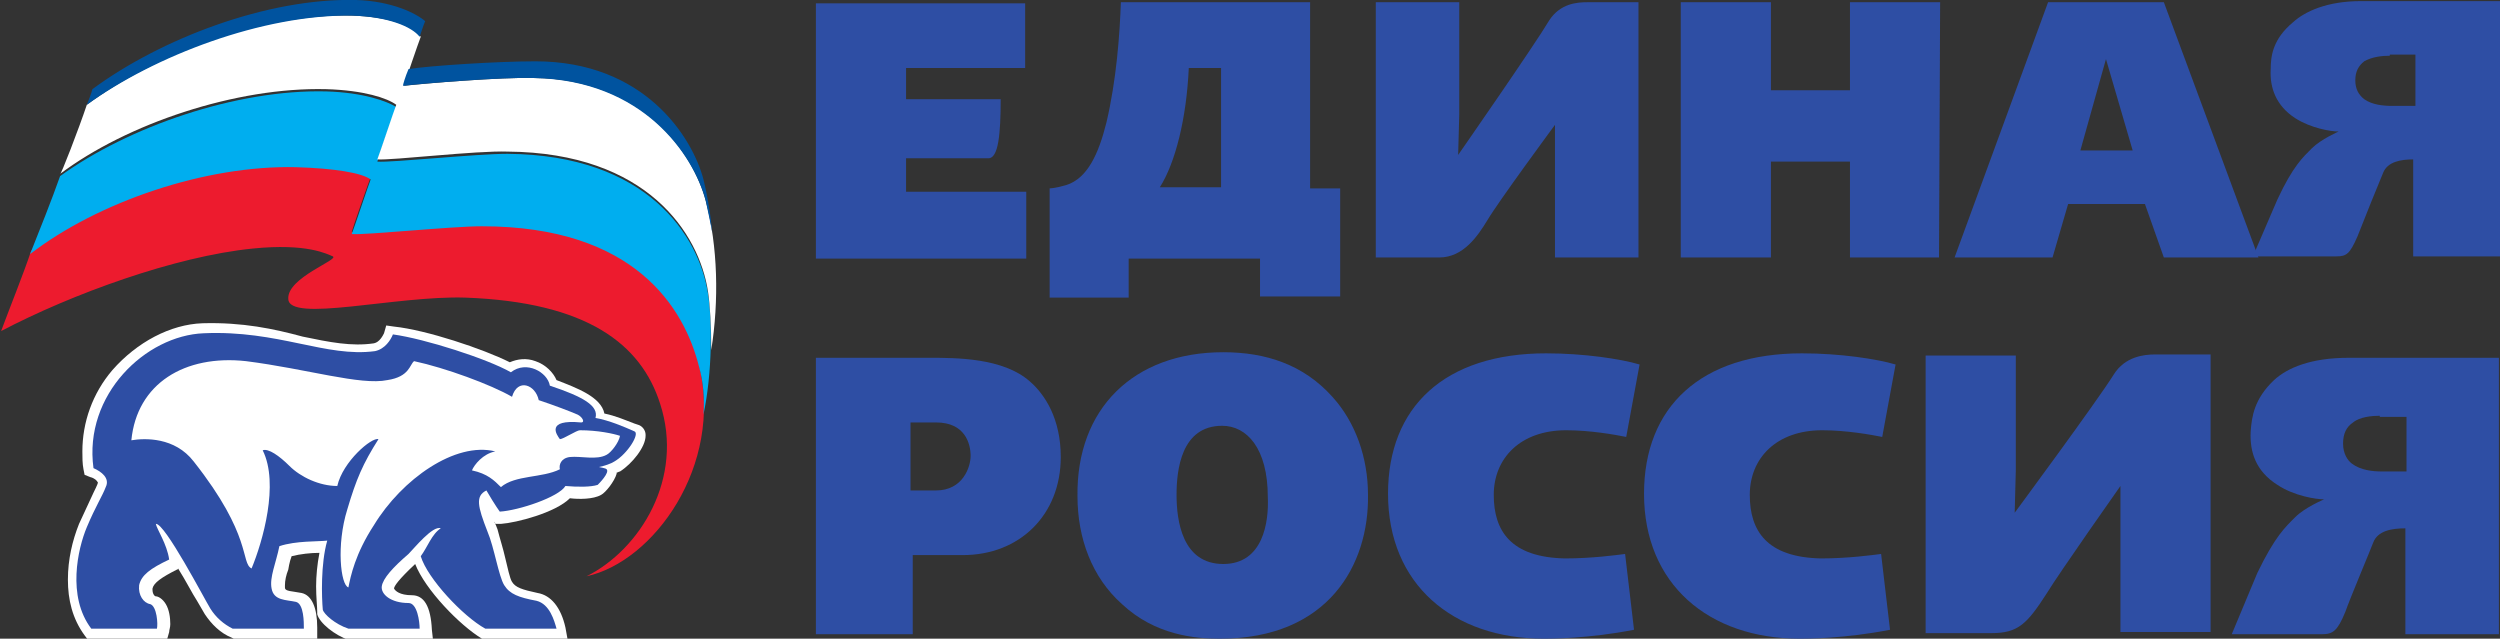
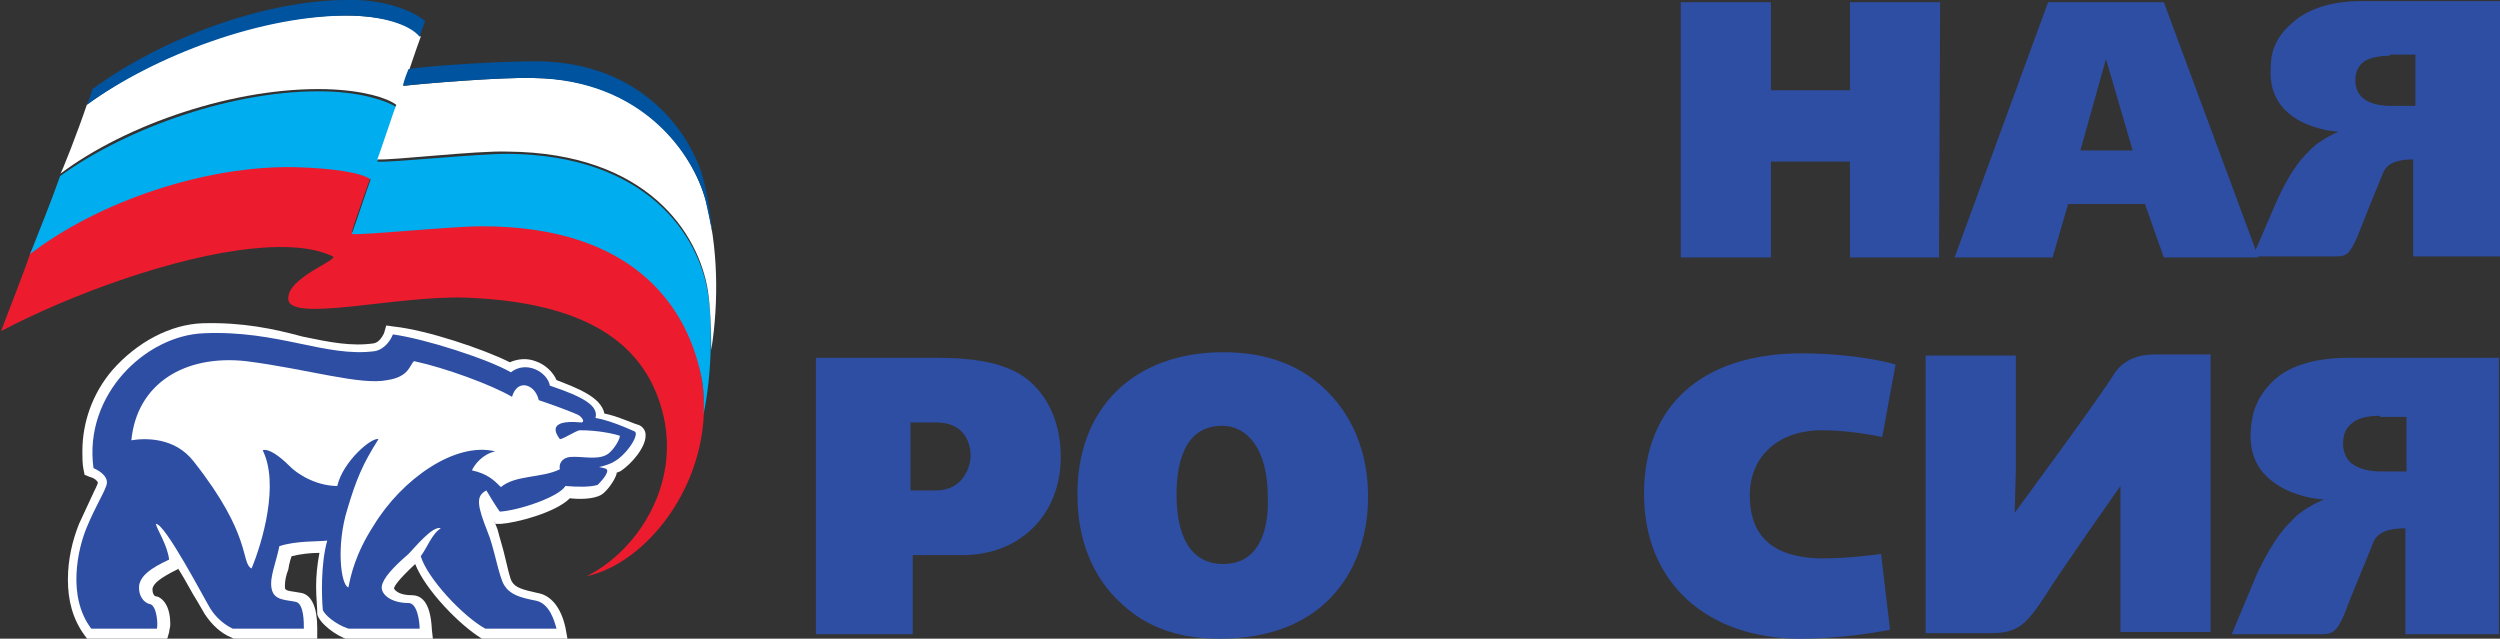
<svg xmlns="http://www.w3.org/2000/svg" width="137" height="35" viewBox="0 0 137 35" fill="none">
  <rect x="0" y="0" width="137" height="35" fill="#333333" stroke="none" />
  <g clip-path="url(#clip0)">
-     <path d="M56.239 3.726H49.652V5.436H54.837C54.837 7.33 54.715 8.674 54.166 8.674C53.739 8.674 49.652 8.674 49.652 8.674V10.506H56.239V14.171H44.711V0.183H56.178V3.726" fill="#2E4EA4" />
-     <path d="M69.049 16.309V14.171H61.851V16.309H57.52V10.323C57.52 10.323 57.825 10.323 58.435 10.14C59.594 9.773 60.204 8.429 60.631 6.719C61.18 4.398 61.363 1.894 61.424 0.122H71.794V10.323H73.441V16.248H69.049V16.309ZM65.145 3.726C65.023 6.475 64.413 8.918 63.559 10.262H66.914V3.726H65.145Z" fill="#2E4EA4" />
-     <path d="M85.213 14.11V8.185V6.841C85.213 6.841 82.102 11.056 81.492 12.094C81.004 12.889 80.211 14.11 78.869 14.11C77.1 14.11 75.393 14.11 75.393 14.11V0.122H79.967V6.292L79.906 8.491C79.906 8.491 84.115 2.443 84.908 1.1C85.518 0.183 86.433 0.122 86.982 0.122C87.287 0.122 89.788 0.122 89.788 0.122V14.11H85.213Z" fill="#2E4EA4" />
    <path d="M97.047 4.948H101.378V0.122H106.319L106.258 14.11H101.378V8.857H97.047V14.11H92.106V0.122H97.047V4.948Z" fill="#2E4EA4" />
    <path d="M123.764 14.11H118.579L117.542 11.178H113.333L112.479 14.11H107.111L112.235 0.122H118.579L123.764 14.11ZM114.004 8.246H116.871L115.407 3.237L114.004 8.246Z" fill="#2E4EA4" />
    <path d="M132.243 14.11V8.735C131.572 8.735 130.84 8.857 130.596 9.468C130.413 9.895 129.498 12.155 129.193 12.949C128.766 13.927 128.583 14.049 128.034 14.049C127.058 14.049 123.459 14.049 123.459 14.049L124.801 10.934C125.655 9.101 126.204 8.613 126.692 8.124C127.18 7.635 128.156 7.208 128.156 7.208C127.729 7.208 126.631 7.024 125.777 6.475C124.74 5.803 124.374 4.825 124.435 3.787C124.435 3.054 124.557 2.138 125.655 1.222C126.326 0.611 127.546 0.061 129.376 0.061H137V14.049H132.243V14.11ZM130.962 3.054C130.535 3.054 129.986 3.115 129.559 3.359C129.254 3.604 129.071 3.909 129.071 4.398C129.071 4.887 129.254 5.192 129.559 5.436C129.986 5.742 130.596 5.803 131.084 5.803H132.365V2.993H130.962V3.054Z" fill="#2E4EA4" />
    <path d="M116.2 34.756V28.159V26.632C116.2 26.632 112.845 31.396 112.174 32.496C111.076 34.206 110.588 34.695 109.124 34.695C107.233 34.695 105.525 34.695 105.525 34.695V19.485H110.466V25.777L110.405 28.098C110.405 28.098 114.919 21.989 115.834 20.523C116.444 19.546 117.481 19.424 118.091 19.424C118.457 19.424 121.141 19.424 121.141 19.424V34.633H116.2" fill="#2E4EA4" />
    <path d="M131.815 34.755V28.953C131.083 28.953 130.29 29.075 130.046 29.747C129.863 30.235 128.827 32.679 128.522 33.534C128.095 34.572 127.851 34.755 127.241 34.755C126.204 34.755 122.3 34.755 122.3 34.755L123.703 31.396C124.679 29.38 125.228 28.892 125.777 28.342C126.326 27.792 127.363 27.365 127.363 27.365C126.936 27.365 125.716 27.181 124.801 26.57C123.642 25.837 123.276 24.799 123.337 23.639C123.398 22.845 123.52 21.867 124.618 20.829C125.35 20.157 126.631 19.607 128.705 19.607H136.939V34.755H131.815ZM130.412 22.783C129.985 22.783 129.315 22.845 128.949 23.15C128.583 23.394 128.4 23.761 128.4 24.311C128.4 24.86 128.644 25.227 128.888 25.41C129.376 25.776 130.046 25.837 130.534 25.837H131.876V22.845H130.412V22.783Z" fill="#2E4EA4" />
    <path d="M50.933 19.607C52.397 19.607 54.959 19.607 56.422 20.89C57.276 21.623 58.13 22.967 58.13 25.044C58.13 28.22 55.873 30.419 52.763 30.419H50.018V34.755H44.711V19.607H50.933ZM49.896 26.876H51.299C52.763 26.876 53.19 25.593 53.19 24.982C53.19 24.311 52.885 23.15 51.299 23.15H49.896V26.876Z" fill="#2E4EA4" />
    <path d="M73.014 21.745C74.295 23.15 74.966 25.105 74.966 27.12C75.027 30.907 72.831 35 66.853 35C65.511 35 63.316 34.817 61.486 33.106C59.839 31.64 59.046 29.503 59.046 27.181C58.985 22.417 62.096 19.302 67.037 19.302C69.354 19.302 71.428 19.974 73.014 21.745ZM66.975 23.333C64.719 23.333 64.475 25.776 64.475 27.12C64.475 28.525 64.78 30.907 67.037 30.907C69.232 30.907 69.537 28.586 69.476 27.242C69.476 24.555 68.317 23.333 66.975 23.333Z" fill="#2E4EA4" />
-     <path d="M89.117 23.944C88.507 23.822 87.165 23.578 85.823 23.578C83.322 23.578 81.858 25.105 81.858 27.12C81.858 29.075 82.773 30.541 85.762 30.602C87.226 30.602 88.568 30.419 89.056 30.358L89.544 34.511C87.043 35 84.969 35 84.603 35C79.601 35 76.064 32.007 76.064 27.059C76.064 22.295 79.174 19.363 84.725 19.363C86.799 19.363 88.812 19.668 89.849 19.974L89.117 23.944Z" fill="#2E4EA4" />
    <path d="M103.146 23.944C102.536 23.822 101.194 23.578 99.852 23.578C97.352 23.578 95.888 25.105 95.888 27.12C95.888 29.075 96.802 30.541 99.791 30.602C101.255 30.602 102.597 30.419 103.085 30.358L103.573 34.511C101.072 35 98.998 35 98.632 35C93.631 35 90.093 32.007 90.093 27.059C90.093 22.295 93.204 19.363 98.754 19.363C100.828 19.363 102.841 19.668 103.878 19.974L103.146 23.944Z" fill="#2E4EA4" />
    <path d="M38.306 19.974C37.513 16.798 34.829 12.278 26.411 12.278C24.642 12.278 20.068 12.766 19.275 12.705C19.336 12.461 20.19 10.018 20.312 9.712C19.824 9.407 18.299 9.101 16.225 9.04C11.284 8.918 5.367 10.995 1.707 13.744C1.28 15.026 0.488 16.981 0.061 18.142C3.903 16.126 9.576 14.049 13.846 13.621C16.835 13.316 17.933 13.927 18.238 14.049C18.604 14.232 15.737 15.21 15.798 16.37C15.798 17.714 21.715 16.187 25.496 16.309C32.206 16.553 35.134 18.875 36.171 22.112C37.513 26.204 35.073 30.114 32.145 31.579C35.805 30.785 39.648 25.532 38.306 19.974Z" fill="#ED1B2E" />
    <path d="M16.225 9.162C18.299 9.223 19.824 9.468 20.312 9.834C20.19 10.14 19.397 12.522 19.275 12.827C20.068 12.888 24.703 12.4 26.411 12.4C34.829 12.4 37.513 16.92 38.306 20.096C38.55 20.951 38.611 21.867 38.55 22.723C39.038 20.401 39.038 17.592 38.794 16.065C38.306 12.949 35.5 8.49 27.814 8.429C26.045 8.429 21.471 8.918 20.678 8.857C20.739 8.613 21.593 6.169 21.715 5.864C21.227 5.559 19.946 5.07 17.872 5.009C12.931 4.887 7.014 6.963 3.293 9.651C2.866 10.873 2.134 12.705 1.646 13.927C5.367 11.056 11.284 9.04 16.225 9.162Z" fill="#00AEEF" />
    <path d="M38.672 10.995C38.001 8.429 35.257 4.337 29.279 4.276C27.51 4.215 23.179 4.581 22.142 4.703C22.203 4.459 22.935 2.321 23.057 2.016C22.691 1.466 21.41 0.916 19.275 0.855C14.335 0.733 8.479 2.993 4.758 5.742C4.331 7.024 3.294 9.712 3.294 9.529C6.954 6.78 12.931 4.764 17.872 4.886C19.946 4.948 21.227 5.375 21.715 5.742C21.593 6.047 20.8 8.429 20.678 8.735C21.471 8.796 26.107 8.246 27.815 8.307C35.501 8.368 38.306 12.827 38.794 15.942C38.916 16.736 38.977 17.897 38.977 19.18C39.404 16.492 39.343 13.499 38.672 10.995Z" fill="white" />
    <path d="M22.996 2.016C23.118 1.649 23.24 1.283 23.301 1.161C22.813 0.733 21.471 0.061 19.519 9.23644e-05C14.639 -0.122 8.784 2.138 5.063 4.887C5.002 5.131 4.88 5.436 4.758 5.742C8.479 3.054 14.395 0.794 19.275 0.855C21.288 0.916 22.569 1.466 22.996 2.016ZM38.55 9.834C37.94 7.513 35.318 3.36 29.34 3.36C27.266 3.36 23.484 3.604 22.386 3.787C22.203 4.215 22.081 4.642 22.081 4.703C23.118 4.581 27.51 4.215 29.279 4.276C35.257 4.398 38.001 8.49 38.672 10.995C38.794 11.545 38.916 12.155 39.038 12.766C38.916 11.545 38.733 10.567 38.55 9.834Z" fill="#00539F" />
    <path d="M11.101 17.714C9.332 17.775 7.503 18.752 6.161 20.279C5.063 21.562 4.514 23.15 4.514 24.738C4.514 25.044 4.514 25.41 4.575 25.716L4.636 26.021L4.941 26.143C5.185 26.204 5.307 26.326 5.368 26.449C5.368 26.51 5.124 26.998 5.124 26.998L4.331 28.709C3.965 29.625 3.721 30.663 3.721 31.763C3.721 32.862 3.965 33.901 4.636 34.817L4.819 35.061H9.149L9.271 34.634C9.271 34.511 9.332 34.389 9.332 34.206C9.332 33.84 9.271 33.412 9.088 33.107C8.905 32.801 8.661 32.679 8.539 32.679C8.479 32.679 8.357 32.557 8.357 32.313V32.252C8.418 31.946 8.844 31.641 9.698 31.213C9.698 31.213 9.759 31.213 9.759 31.152C10.186 31.824 10.552 32.557 10.796 32.923L11.223 33.656C11.589 34.206 12.077 34.695 12.687 34.939L12.809 35H17.384V34.389C17.384 33.29 17.079 32.618 16.53 32.496L16.164 32.435C15.676 32.374 15.615 32.313 15.615 32.19C15.615 32.129 15.615 32.129 15.615 32.068C15.615 31.824 15.676 31.518 15.798 31.213C15.798 31.213 15.859 30.785 15.981 30.48C16.469 30.358 17.018 30.297 17.506 30.297C17.384 30.908 17.323 31.58 17.323 32.129C17.323 32.74 17.384 33.229 17.384 33.534V33.595V33.656C17.506 34.145 18.36 34.817 19.092 35.061H19.153H23.728L23.667 34.511C23.606 33.229 23.24 32.618 22.569 32.618C21.898 32.618 21.654 32.374 21.593 32.252C21.593 32.129 21.837 31.763 22.752 30.908C23.301 32.313 25.192 34.267 26.412 35L26.534 35.061H31.108L30.986 34.389C30.742 33.29 30.194 32.618 29.462 32.496C28.608 32.313 28.242 32.19 28.059 31.885C27.937 31.702 27.815 31.091 27.693 30.602C27.571 30.052 27.388 29.503 27.266 29.014C27.205 28.831 27.144 28.709 27.083 28.587C27.144 28.648 27.144 28.709 27.144 28.709H27.449C28.303 28.648 30.438 28.098 31.23 27.304C31.718 27.365 32.511 27.365 32.938 27.121C33.182 26.998 33.67 26.388 33.792 25.96V25.899C33.853 25.899 33.914 25.838 33.975 25.838C34.646 25.41 35.378 24.494 35.378 23.883V23.822C35.378 23.578 35.195 23.334 34.951 23.272L34.768 23.211C34.28 23.028 33.731 22.784 33.121 22.662C32.938 21.745 31.596 21.257 30.498 20.829C30.316 20.402 29.889 19.974 29.34 19.791C28.852 19.608 28.364 19.669 27.937 19.852C26.473 19.119 23.362 18.081 21.593 17.897L21.166 17.836L21.044 18.264C20.983 18.386 20.8 18.752 20.495 18.813C19.275 18.997 18.055 18.752 16.591 18.447C15.005 18.019 13.297 17.653 11.101 17.714Z" fill="white" />
    <path d="M33.67 25.288C34.402 24.86 35.073 23.761 34.768 23.639C34.219 23.394 33.365 23.028 32.633 22.906C32.816 22.234 31.962 21.745 30.132 21.134C30.01 20.401 28.851 19.729 27.997 20.401C26.716 19.668 23.301 18.569 21.532 18.325C21.41 18.63 21.105 19.119 20.556 19.241C17.872 19.607 15.249 18.08 11.162 18.263C7.99 18.386 4.574 21.623 5.123 25.654C5.55 25.837 6.038 26.204 5.794 26.693C5.611 27.181 5.245 27.731 4.757 28.892C4.269 30.052 3.659 32.679 5.001 34.45H8.6C8.661 34.206 8.6 33.228 8.234 33.106C7.868 33.045 7.563 32.618 7.624 32.068C7.746 31.518 8.234 31.152 9.271 30.663C9.149 29.808 8.6 29.014 8.539 28.708C9.027 28.647 11.223 32.862 11.528 33.351C11.833 33.839 12.26 34.206 12.748 34.45H16.652C16.652 34.084 16.652 33.106 16.225 32.984C15.676 32.862 15.005 32.923 14.883 32.251C14.761 31.64 15.127 30.846 15.31 29.93C16.225 29.625 17.445 29.686 17.933 29.625C17.567 30.907 17.628 32.74 17.689 33.412C17.75 33.656 18.36 34.206 19.092 34.45H22.996C22.996 34.084 22.874 33.045 22.386 33.045C21.41 33.045 20.861 32.557 20.922 32.129C20.983 31.701 21.532 31.091 22.386 30.358C22.691 30.052 23.727 28.77 24.154 28.953C23.666 29.258 23.423 29.991 23.057 30.48C23.423 31.701 25.375 33.778 26.594 34.45H30.498C30.376 34.023 30.132 33.106 29.4 32.923C28.424 32.74 27.936 32.557 27.631 32.068C27.326 31.579 27.082 29.991 26.716 29.136C26.167 27.731 26.045 27.181 26.655 26.876C26.716 26.998 27.204 27.792 27.387 28.037C28.424 27.975 30.62 27.242 30.986 26.632C31.657 26.693 32.389 26.693 32.755 26.57C32.816 26.509 33.426 25.899 33.243 25.715C33.182 25.654 33.06 25.654 32.816 25.593C33.121 25.532 33.487 25.41 33.67 25.288Z" fill="#2E4EA4" />
    <path d="M31.78 23.578C31.597 23.578 30.865 24.066 30.682 24.066C30.499 23.822 29.889 22.967 31.841 23.15C32.085 23.15 31.902 22.845 31.658 22.723C31.231 22.539 30.438 22.234 29.523 21.928C29.34 21.073 28.364 20.707 28.059 21.745C26.9 21.073 24.399 20.157 22.692 19.791C22.448 19.974 22.448 20.646 21.228 20.829C19.764 21.134 16.836 20.218 13.481 19.791C10.126 19.424 7.503 21.012 7.198 24.128C7.93 24.005 9.577 23.944 10.614 25.288C13.847 29.381 13.176 30.846 13.786 31.152C14.396 29.686 15.311 26.51 14.396 24.677C14.701 24.555 15.311 24.983 15.86 25.532C16.47 26.143 17.507 26.632 18.483 26.632C18.788 25.288 20.374 23.944 20.74 24.066C19.886 25.41 19.52 26.265 19.032 27.915C18.422 29.869 18.666 32.068 19.093 32.19C19.215 31.579 19.459 30.358 20.496 28.77C22.021 26.265 24.948 24.189 27.144 24.738C26.473 24.86 25.985 25.471 25.863 25.777C26.717 25.96 27.083 26.326 27.449 26.693C28.242 26.021 29.706 26.204 30.682 25.716C30.621 25.471 30.743 25.105 31.231 25.044C31.841 24.983 32.695 25.227 33.244 24.922C33.488 24.799 33.915 24.25 33.976 23.883C33.61 23.761 32.756 23.578 31.78 23.578Z" fill="white" />
  </g>
  <defs>
    <clipPath id="clip0">
      <rect width="137" height="35" fill="white" />
    </clipPath>
  </defs>
</svg>